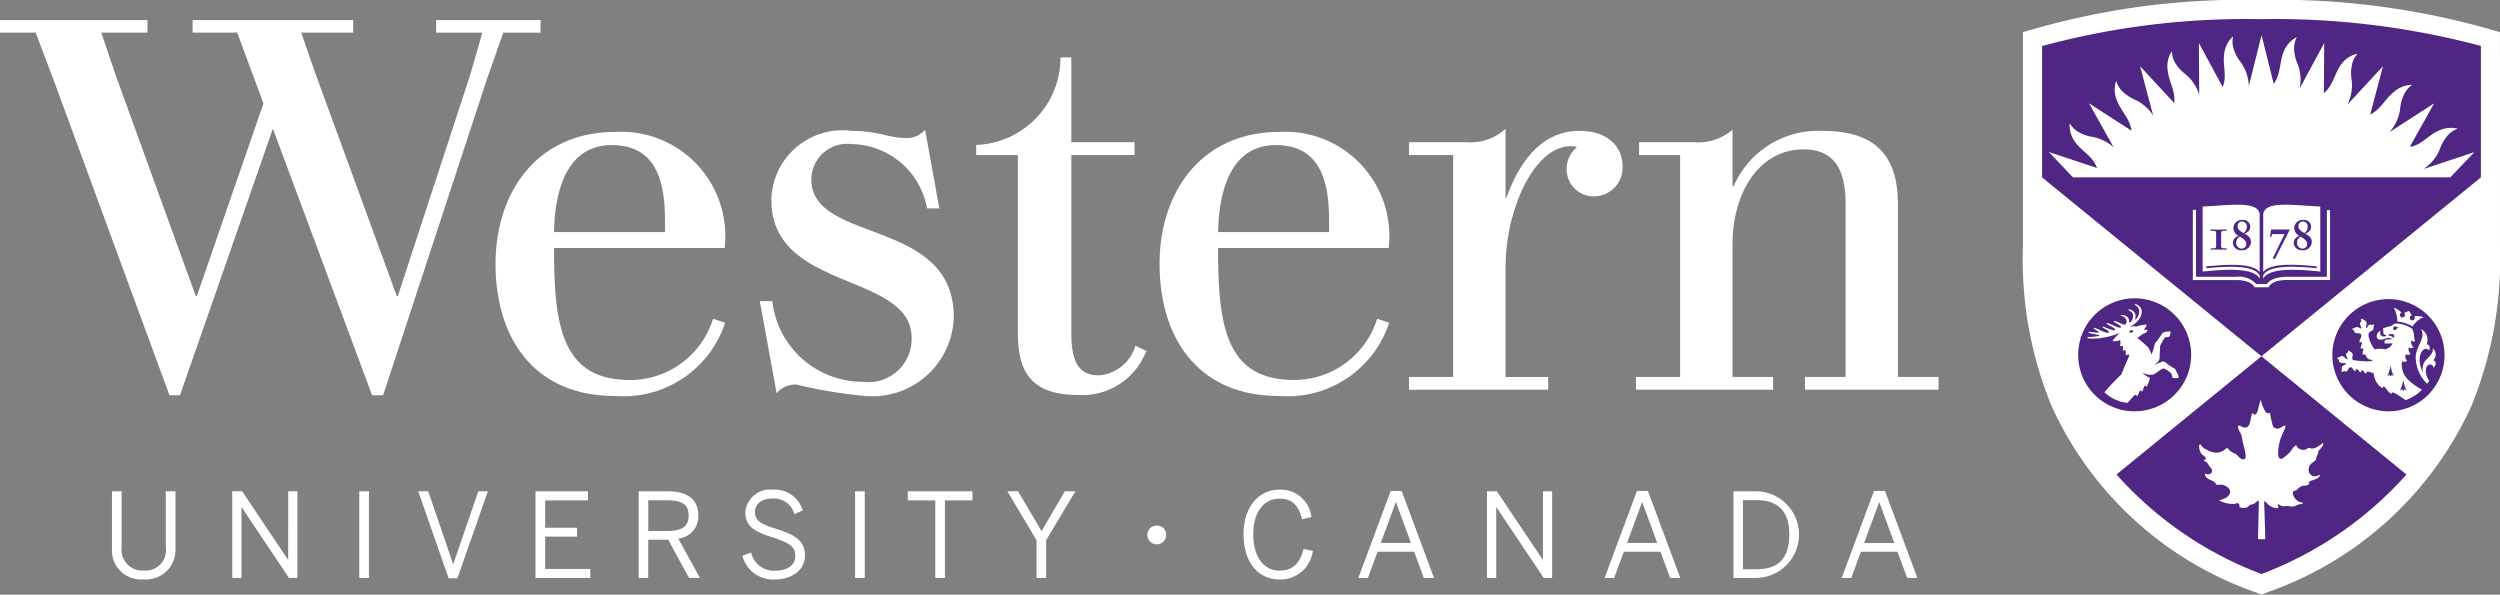
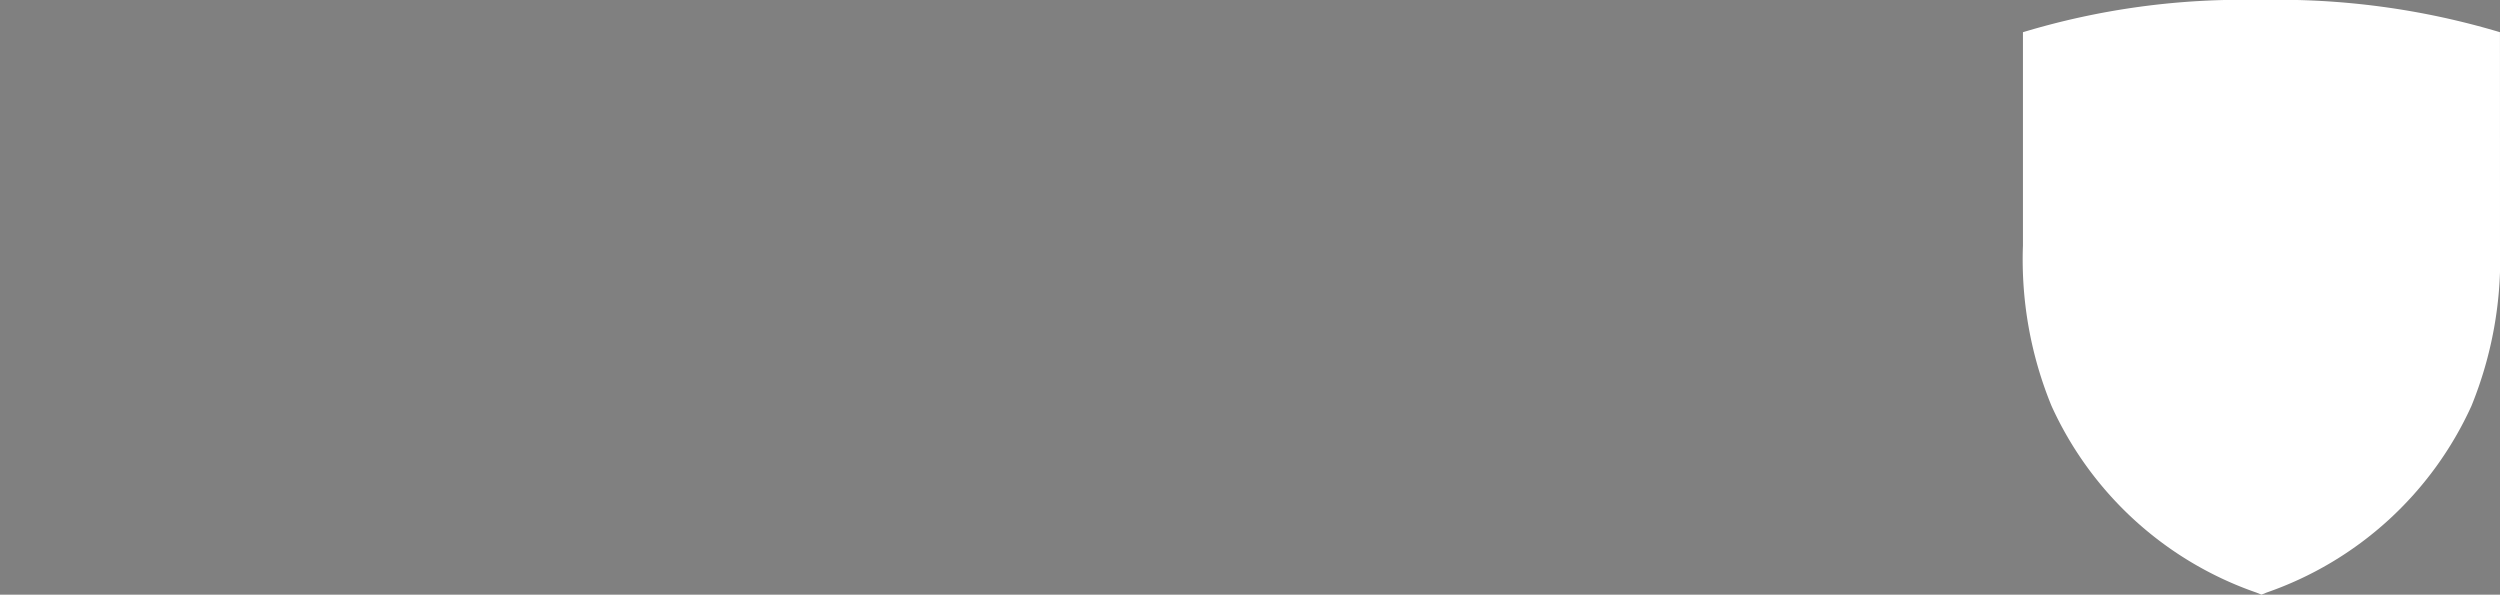
<svg xmlns="http://www.w3.org/2000/svg" id="Layer_1" data-name="Layer 1" viewBox="0 0 64.353 15.308">
  <rect x="0" y="0" width="64.353" height="15.308" fill="#808080" stroke="none" />
  <defs>
    <style>.cls-1{fill:#fff;}.cls-2{fill:#4f2683;}</style>
  </defs>
  <title>Western_Logo_Full_R_RGB</title>
-   <path class="cls-1" d="M85.774,60.948H86.594V60.719h-.82v-.704h1.099V59.781h-1.348V62.011h1.41V61.78H85.774Zm3.941-.555c0-.395-.277-.612-.781-.612h-.754V62.011h.246v-.983h.514l.536.983h.281l-.557-1.012A.572.572,0,0,0,89.715,60.393Zm-.795.41H88.427v-.79h.49c.385,0,.549.116.549.389C89.466,60.683,89.302,60.803,88.92,60.803Zm2.846-.038c-.46-.147-.593-.225-.593-.458,0-.203.181-.339.451-.339a.542.542,0,0,1,.559.384l.007.02.213-.1-.006-.017a.747.747,0,0,0-.771-.516.635.635,0,0,0-.7.582c0,.364.234.501.724.655.48.153.561.269.561.473,0,.233-.2.377-.522.377a.596.596,0,0,1-.609-.448l-.006-.019-.223.081.005.018a.811.811,0,0,0,.824.594c.46,0,.781-.254.781-.617C92.46,61.059,92.206,60.905,91.766,60.765Zm-15.758.457a.526.526,0,0,1-.567.599.535.535,0,0,1-.569-.605V59.781h-.25v1.47a.749.749,0,0,0,.816.798.761.761,0,0,0,.819-.804V59.781H76.008Zm7.398.44L82.763,59.781h-.258l.779,2.226.005.013h.226l.783-2.239h-.246Zm10.345.349h.249V59.781h-.249ZM79.158,61.551,77.98,59.79l-.006-.009h-.255V62.011h.237V60.185l1.217,1.818.006.009h.217V59.781h-.237Zm1.83.46h.249V59.781h-.249ZM120.267,59.785l-.005-.013h-.282l-.823,2.213-.01.026h.247l.248-.674h.943l.243.661.005.013h.262Zm-.542,1.327.389-1.055.388,1.055ZM95.108,60.016h.707V62.011h.249V60.016h.708V59.781H95.108Zm19.051-.244h-.282l-.823,2.213-.01.026h.247l.248-.674h.943l.243.661.005.013h.262l-.828-2.226Zm-.537,1.339.389-1.055.388,1.055Zm-2.165.44L110.278,59.79l-.006-.009h-.255V62.011h.238V60.185l1.217,1.818.006.009h.216V59.781h-.237Zm5.477-1.77h-.573V62.011h.573a1.115,1.115,0,0,0,0-2.23Zm.03,2.007h-.359v-1.779h.353c.558,0,.841.297.841.883C117.798,61.496,117.525,61.788,116.964,61.788ZM107.82,59.772h-.282l-.823,2.213-.01.026h.247l.248-.674h.943l.243.661.005.013h.262l-.828-2.226Zm-.537,1.339.389-1.055.388,1.055Zm-1.992.171c-.094.365-.292.542-.606.542-.423,0-.685-.361-.685-.943,0-.553.267-.91.679-.91.307,0,.474.149.576.513l.005.018.239-.06-.005-.019a.791.791,0,0,0-.812-.684c-.557,0-.932.461-.932,1.148,0,.708.366,1.165.932,1.165a.839.839,0,0,0,.848-.716l.005-.019-.24-.053Zm-6.74-.475-.599-1.016-.006-.01h-.274l.749,1.258v.972h.249v-.972l.752-1.258h-.271Zm2.964-.144a.242.242,0,1,0,.243.243A.234.234,0,0,0,101.515,60.664ZM95.92,52.5h-.317a2.003,2.003,0,0,0-1.928-1.655.923.923,0,0,0-1.05.914c0,1.651,3.666.977,3.666,3.532a2.096,2.096,0,0,1-2.366,2.028A11.991,11.991,0,0,1,92.239,57.033a.643.643,0,0,0-.508.223l-.433-2.369h.322a2.341,2.341,0,0,0,2.336,2.076,1.11,1.11,0,0,0,1.25-1.13c0-1.692-3.61-1.19-3.61-3.545a1.829,1.829,0,0,1,2.07-1.784c.681,0,.956.185,1.401.185a.626.626,0,0,0,.486-.213Zm19.069,4.338V51.126h-1.057v-.33h1.399a1.381,1.381,0,0,0,1.006-.319V51.932h.027a2.374,2.374,0,0,1,2.287-1.428c1.296,0,1.944.569,1.944,1.891v4.443h1.045V57.168h-3.438v-.331h1.045V52.355c0-.995-.407-1.375-1.079-1.375-1.196,0-1.83,1.19-1.83,2.42v3.438h1.045V57.168h-3.53v-.331Zm-13.735-.667-.106.211a1.755,1.755,0,0,1-1.667.919c-1.375,0-1.54-.807-1.54-1.653V51.126H96.869l0-0v-.26a2.25,2.25,0,0,0,2.169-2.254h.279v2.184h1.627v.33H99.317v4.575c0,.78.209,1.096.713,1.096a1.07,1.07,0,0,0,.937-.763Zm11.525-3.981a.699.699,0,0,1-.712-.712.71.71,0,0,1,.266-.554.362.362,0,0,0-.157-.026c-.945,0-1.681,1.627-1.681,3.126v2.816h1.097V57.168h-3.583v-.331h1.137V51.126h-1.137v-.33h1.485a1.329,1.329,0,0,0,1.001-.345v1.785h.017c.278-.767.811-1.732,1.887-1.732.719,0,1.107.396,1.107.92A.738.738,0,0,1,112.778,52.189ZM90.096,55.34A2.239,2.239,0,0,1,87.96,56.917c-1.706,0-1.957-1.3-1.957-3.292V53.519h4.39a2.682,2.682,0,0,0-2.816-2.988c-2.001,0-3.081,1.542-3.081,3.398,0,1.935,1.014,3.398,3.068,3.398a2.755,2.755,0,0,0,2.843-1.885Zm-4.082-2.53c.072-.986.431-1.94,1.469-1.94,1.105,0,1.348.863,1.372,1.777.002.085.003.381.003.462H86.003C86.003,53.02,86.008,52.903,86.015,52.81Zm21.176,2.53a2.239,2.239,0,0,1-2.137,1.576c-1.706,0-1.957-1.3-1.957-3.292V53.519h4.39a2.682,2.682,0,0,0-2.816-2.988c-2.001,0-3.081,1.542-3.081,3.398,0,1.935,1.014,3.398,3.068,3.398a2.755,2.755,0,0,0,2.843-1.885ZM103.109,52.81c.072-.986.431-1.94,1.469-1.94,1.105,0,1.348.863,1.372,1.777.002.085.003.381.003.462h-2.856C103.097,53.02,103.102,52.903,103.109,52.81ZM78.764,50.446c-.58,1.675-2.391,6.863-2.391,6.863h-.271l-2.958-8.051-.486-1.283H71.74v-.324h3.796v.324H74.348l.364,1.08,2.067,5.7h.027l1.716-4.957-.676-1.823H76.698v-.324h4.134v.324h-1.337l.365,1.054,2.094,5.727h.027l1.864-5.7.311-1.08H82.966v-.324h2.688v.324h-.959l-.419,1.189L81.602,57.309h-.284Z" transform="translate(-71.74 -47.135)" />
  <path class="cls-1" d="M136.093,53.456l-.001-5.492a19.911,19.911,0,0,0-6.181-.829,19.524,19.524,0,0,0-6.098.829l-0,5.492a9.927,9.927,0,0,0,.736,4.129,9.044,9.044,0,0,0,5.271,4.803l.133.054.132-.054a9.044,9.044,0,0,0,5.273-4.804A10.027,10.027,0,0,0,136.093,53.456Z" transform="translate(-71.74 -47.135)" />
-   <path class="cls-2" d="M129.953,56.306l3.732,3.043a9.469,9.469,0,0,1-3.732,2.562,9.466,9.466,0,0,1-3.732-2.562Zm5.647-4.605-0-3.384a20.647,20.647,0,0,0-5.689-.689,20.046,20.046,0,0,0-5.605.692v3.382l5.647,4.604,5.648-4.605Zm-5.487,2.828-.342-0-.011-.023c-.001-.001-.087-.162-.457-.162h-1.117V52.538h.082v1.723h1.035a.601.601,0,0,1,.517.186l.27 0c.039-.056.165-.186.509-.186h1.037v-1.717h.082v1.799h-1.119c-.37,0-.447.16-.448.161l-.011.024Zm-.206-.307v.088c-.156-.293-.865-.245-1.469-.185V52.452c.757-.039,1.402-.144,1.469.185v1.502c-.193-.23-.771-.206-1.375-.147v.048C129.13,53.981,129.761,53.962,129.907,54.222Zm1.56-1.77v1.673c-.604-.061-1.313-.108-1.469.185v-.088c.141-.264.776-.241,1.377-.183v-.048c-.607-.058-1.187-.086-1.377.147v-1.502C130.065,52.307,130.709,52.413,131.466,52.452Zm3.347-.753-9.714-0-.621-.652,1.239.412c-.102-.309-.385-.415-.568-.679a.703.703,0,0,1-.133-.472.633.633,0,0,0,.186.201,1.038,1.038,0,0,0,.374.145,1.111,1.111,0,0,1,.572.275l-.635-1.135,1.093.705c-.045-.325-.269-.493-.381-.793a.711.711,0,0,1-.013-.492.633.633,0,0,0,.131.241,1.035,1.035,0,0,0,.326.234,1.106,1.106,0,0,1,.496.423l-.337-1.272.879.949c.035-.319-.138-.539-.171-.856a.713.713,0,0,1,.108-.481.636.636,0,0,0,.067.266,1.043,1.043,0,0,0,.258.307,1.097,1.097,0,0,1,.381.552l-.009-1.335.612,1.132c.12-.287-.006-.551.04-.864a.724.724,0,0,1,.229-.441.635.635,0,0,0-.001.274,1.04,1.04,0,0,0,.173.362,1.092,1.092,0,0,1,.232.642l.002-0.0.326-1.308.313,1.255c.188-.258.14-.552.264-.846a.69.69,0,0,1,.331-.356.63.63,0,0,0-.07.265,1.04,1.04,0,0,0,.077.394,1.09,1.09,0,0,1,.065.664l.633-1.172-.009,1.288c.246-.193.263-.5.455-.751a.693.693,0,0,1,.412-.262.633.633,0,0,0-.133.239,1.036,1.036,0,0,0-.024.4,1.093,1.093,0,0,1-.106.672l.001 0.0.916-.989-.328,1.242c.275-.131.375-.395.622-.59a.719.719,0,0,1,.462-.174.638.638,0,0,0-.188.199,1.032,1.032,0,0,0-.122.382,1.096,1.096,0,0,1-.267.623l.005.004,1.133-.73-.626,1.119c.305-.043.453-.287.738-.413a.732.732,0,0,1,.496-.055.631.631,0,0,0-.232.146,1.037,1.037,0,0,0-.213.34,1.096,1.096,0,0,1-.412.535l.007.008,1.279-.425Zm-6.17,1.83h.033c.101,0,.109-.01.109-.077v-.29c0-.08-.013-.085-.08-.085h-.062V53.042c.069.001.141.003.206.003.071,0,.14-.002.206-.003v.034h-.062c-.067,0-.08.006-.08.085v.29c0,.067.008.077.109.077h.033v.034c-.063-.001-.128-.003-.206-.003-.059,0-.134.002-.206.003Zm.719-.321a.239.239,0,0,1-.133-.202.214.214,0,0,1,.232-.209.178.178,0,0,1,.202.168c0,.083-.029.132-.148.186.115.058.166.121.166.211a.222.222,0,0,1-.247.215.202.202,0,0,1-.219-.189A.193.193,0,0,1,129.362,53.208Zm.199.208c0-.066-.03-.108-.167-.191a.174.174,0,0,0-.092.152.145.145,0,0,0,.135.158A.117.117,0,0,0,129.561,53.416Zm-.072-.281a.188.188,0,0,0,.087-.158.128.128,0,0,0-.123-.14.116.116,0,0,0-.116.124C129.339,53.028,129.385,53.074,129.49,53.135Zm.711-.093h.47l.009.01-.382.751-.057-.016.306-.627h-.314l-.027.07h-.033Zm.728.166a.239.239,0,0,1-.133-.202.214.214,0,0,1,.232-.209.178.178,0,0,1,.202.168c0,.083-.029.132-.148.186.115.058.166.121.166.211a.222.222,0,0,1-.247.215.203.203,0,0,1-.219-.189A.193.193,0,0,1,130.929,53.208Zm.199.208c0-.066-.031-.108-.167-.191a.174.174,0,0,0-.092.152.145.145,0,0,0,.135.158A.117.117,0,0,0,131.128,53.416Zm-.072-.281a.188.188,0,0,0,.087-.158.128.128,0,0,0-.122-.14.116.116,0,0,0-.116.124C130.905,53.028,130.951,53.074,131.056,53.135Zm.721,3.131a1.444,1.444,0,1,1,1.442,1.457A1.449,1.449,0,0,1,131.778,56.266Zm2.108-.991a.063.063,0,0,1,.015.039.065.065,0,1,1-.075-.062l-.074-.115-.127.055a.064.064,0,0,1,.022.047.065.065,0,1,1-.089-.058.553.553,0,0,0-.199-.128.75.75,0,0,1,.092.359.877.877,0,0,1,.39.127.621.621,0,0,1,.288-.24A.616.616,0,0,0,133.886,55.275Zm-.405.29-.029-.004a.026.026,0,0,1-.015-.009.041.041,0,0,0-.033-.015.055.055,0,0,0-.06.044.048.048,0,0,0,.01.037.042.042,0,0,0,.028.015.053.053,0,0,0,.024-.004l.001-.001a.067.067,0,0,0,.029-.036.056.056,0,0,1,.041-.014l.008-.006C133.486,55.569,133.484,55.565,133.48,55.565Zm-.391.021a.053.053,0,0,0-.005.039l.006.009a.207.207,0,0,0,.005.089c.005.022.026.031.064.031a.134.134,0,0,0,.003.028l.001.004a.199.199,0,0,1-.064.009c-.06-.004-.098-.037-.09-.098a.079.079,0,0,1,.01-.03c.003-.005,0-.009-.005-.011-.021-.008-.084.043-.093.114a.086.086,0,0,0,.084.108.276.276,0,0,0,.116-.02.193.193,0,0,1,.211.013.738.738,0,0,0-.17.006c-.043.008-.064.098-.016.101.037.002.173-.006.181-.004a.264.264,0,0,1-.187.152.597.597,0,0,0-.273.004.834.834,0,0,1-.157-.34.143.143,0,0,1,.01-.085c.027-.05.083-.045.109-.088.014-.023.008-.051.012-.076.002-.011.024-.049-.004-.062a.051.051,0,0,1-.057.019.07.07,0,0,0-.053-.003c-.03.013-.036.05-.059.075-.012.013-.028.007-.025-.014a.318.318,0,0,0,.017-.102.119.119,0,0,0-.068-.083.245.245,0,0,0-.051-.028c-.017-.004-.031.002-.032.01a.036.036,0,0,1,.015.029c.001.032-.034.049-.035.079-.001.046.031.088.035.112.002.018-.013.019-.024.013a.234.234,0,0,0-.096-.034c-.028-0-.047.022-.072.033-.01.004-.056.004-.047.025a.067.067,0,0,1,.051.044.081.081,0,0,0,.027.044c.028.02.085.015.114.019a.053.053,0,0,1,.045.052.125.125,0,0,1-.018.076.153.153,0,0,0-.023.116.04.04,0,0,1,.033-.02c.024,0,.032.028.014.066a.15.15,0,0,0-.01.118.04.04,0,0,1,.034-.024c.022,0,.034.023.018.066a.147.147,0,0,0-.003.114.038.038,0,0,1,.035-.027c.024,0,.033.024.042.044.027.067.071.101.179.101-.038.071-.351.025-.478.011-.028-.003-.043-.011-.051-.033-.02-.05.027-.091-.001-.144-.013-.026-.034-.033-.057-.047-.01-.007-.039-.043-.058-.027a.045.045,0,0,1-.016.056.071.071,0,0,0-.031.045c-.004.035.025.069.034.1.008.022-.006.032-.025.017-.03-.023-.074-.077-.121-.077-.032,0-.04.019-.065.03-.011.005-.06.01-.055.034a.052.052,0,0,1,.045.045.078.078,0,0,0,.026.051c.042.032.109.018.148.026.016.003.018.016.004.025-.033.02-.08.033-.096.066a.189.189,0,0,0-.006.084c0,.012-.016.049.01.056a.06.06,0,0,1,.061-.026c.02.003.036.011.055.002.032-.017.035-.047.053-.074a.054.054,0,0,1,.046-.029.057.057,0,0,1,.04.013c.025.022.022.076.099.087a.061.061,0,0,1-.006-.027.025.025,0,0,1,.025-.028c.018,0,.03.008.046.035a.088.088,0,0,0,.077.049.063.063,0,0,1-.007-.029.023.023,0,0,1,.024-.026.045.045,0,0,1,.039.027c.022.038.039.056.077.06a.033.033,0,0,1,.027-.051.626.626,0,0,1,.158.048.486.486,0,0,0,.226.384c-.005-.027.009-.042.029-.042.055,0,.083.13.207.189-.006-.025.007-.041.025-.041a.11.11,0,0,1,.045.015,1.814,1.814,0,0,1,.285.185,1.181,1.181,0,0,0,.425-.274,1.452,1.452,0,0,1-.357-.255.542.542,0,0,1-.166-.381.314.314,0,0,1,.014-.094.108.108,0,0,0,.125-.011.147.147,0,0,1-.031-.172.105.105,0,0,0,.124-.008.144.144,0,0,1-.047-.166.097.097,0,0,0,.121-.002.186.186,0,0,1-.059-.179.082.082,0,0,0,.096.022.573.573,0,0,1-.027-.152.52.52,0,0,0-.045-.167.793.793,0,0,0-.391-.137.212.212,0,0,0-.047.006c-.035.008-.059.02-.061.026-.018.029-.064.035-.106.047A.852.852,0,0,0,133.089,55.586Zm.192.977h-.01a.778.778,0,0,1-.085.262l.055-.043.035.043.036-.043.051.043A.855.855,0,0,1,133.281,56.563Zm.964.412c.012-.017.026-.041.026-.041a.437.437,0,0,1-.087-.273c.008-.112.071-.145.119-.143a.081.081,0,0,1,.077.084.149.149,0,0,0,.056-.106.082.082,0,0,0-.061-.086.212.212,0,0,0-.011-.31c.013.118-.075.199-.154.276a.359.359,0,0,0-.101.341.656.656,0,0,1-.084-.35c.009-.127.073-.258.166-.252a.086.086,0,0,1,.073.044c.045-.074.013-.157-.058-.163a.311.311,0,0,0-.143-.389.317.317,0,0,1,.033.167c-.012.169-.159.303-.174.553a.972.972,0,0,0,.296.686S134.231,56.996,134.245,56.975Zm-.637-.041h-.01a.782.782,0,0,1-.085.262l.055-.043.035.043.036-.043.051.043A.857.857,0,0,1,133.608,56.935Zm-.251-1.098a.133.133,0,0,0,.013-.053.044.044,0,0,0-.011-.033.102.102,0,0,0-.063-.016.145.145,0,0,0-.071.015.206.206,0,0,1-.01.027A.176.176,0,0,1,133.357,55.837Zm-6.68,1.886a1.454,1.454,0,1,0-1.442-1.457A1.449,1.449,0,0,0,126.677,57.723Zm.936-2.054a.262.262,0,0,1-.036.137.56.56,0,0,1-.087.011c-.019.001-.024.003-.037.023-.036.061-.068.118-.106.191-.008.085-.008.168-.015.269a.262.262,0,0,1-.022.124.426.426,0,0,1-.094.089c-.005.004-.014.014.01.006.014-.004.081-.038.095-.042.047-.015.102-.073.176-.001a1.314,1.314,0,0,0,.157.113.333.333,0,0,1,.07.042c.027.023.039.074.054.1a.248.248,0,0,1,.044.127.33.33,0,0,1-.158.004.553.553,0,0,1-.019-.077.124.124,0,0,0-.043-.062.901.901,0,0,0-.081-.061c-.072-.041-.082-.051-.135-.024-.049.024-.125.093-.205.135a.38.38,0,0,1-.283-.044c.016.047.113.1.185.134a.939.939,0,0,1-.089.236c-.003-.019-.015-.033-.032-.033-.048,0-.039.104-.086.158a.036.036,0,0,0-.034-.034c-.045,0-.04.098-.092.149-.006-.021-.018-.037-.039-.037-.02,0-.039.02-.057.039-.062.066-.091.104-.15.166a1.03,1.03,0,0,1-.594-.274,5.693,5.693,0,0,1,.438-.46c.04-.119.158-.369.201-.484l-.018-.033a.097.097,0,0,1-.079.012.198.198,0,0,0-.001-.123.089.089,0,0,1-.072.01.191.191,0,0,0,.003-.121l-.001-.001a.097.097,0,0,1-.071.009.264.264,0,0,0,.008-.14l-.004-.012a.445.445,0,0,1-.19.029c-.018-.014.09-.124.181-.215a1.701,1.701,0,0,1-.368.112,1.372,1.372,0,0,1-.446.029.018.018,0,0,1,.005-.036,1.203,1.203,0,0,0,.254-.023c.02-.005.052-.022-.006-.032a2.05,2.05,0,0,1-.231-.048c-.02-.007-.009-.03.008-.029.069.005.151.02.21.022.034.001.05-.003.024-.026a1.18,1.18,0,0,0-.114-.074.013.013,0,0,1,.004-.024c.039-.006.193.09.296.118a.139.139,0,0,0,.062.007c.021-.004.024-.016.023-.025-.004-.024-.106-.072-.155-.106-.02-.013.001-.029.022-.022a2.354,2.354,0,0,0,.237.089c.045.005.062-.007.059-.02-.005-.031-.179-.112-.221-.143-.01-.007.004-.021.016-.02.089.011.262.131.338.117.008-.002.019-.008.017-.019-.006-.034-.151-.109-.186-.134-.018-.012.003-.024.028-.018a1.042,1.042,0,0,1,.184.078.098.098,0,0,0,.067.012c.031-.006.059-.039.046-.107a.153.153,0,0,0-.123-.11c-.05-.014-.013-.037.03-.029.083.016.144.055.158.128a.384.384,0,0,1,.003.044c.001.04.03.026.054-.008a.233.233,0,0,0,.047-.171c-.013-.075-.119-.105-.119-.123a.014.014,0,0,1,.012-.012.18.18,0,0,1,.169.131.297.297,0,0,1-.008.119c-.002.01.005.018.02.003a.29.29,0,0,0,.082-.237c-.016-.093-.112-.125-.115-.141-.001-.004.007-.01.015-.011a.2.2,0,0,1,.165.158c.018.091-.025.28-.308.431.118-.026.152-.023.164-.008a.977.977,0,0,1,.259-.056c.038.059-.043.082-.044.126.001.042.096-.028.079.038-.029.053-.065.056-.108.073-.022.014-.106.074-.151.112a2.655,2.655,0,0,1,.285.246c.008.021.042.081.08.171l.003.005c.019-.058.05-.156.064-.205a.365.365,0,0,1,.022-.082c.011-.021.049-.057.084-.107.03-.045.08-.115.097-.142.029-.044.057-.035.11-.05A.527.527,0,0,1,127.612,55.669Zm-1.072.007a.147.147,0,0,1,.028-.022.243.243,0,0,1,.073-.022.051.051,0,0,1-.011.059c-.017.02-.037.011-.055.002a.062.062,0,0,0-.028-.006C126.54,55.686,126.536,55.68,126.54,55.675Zm4.884,3.746c.013-.011.044-.05.031-.058-.021-.01-.063.033-.128.033a.16.16,0,0,1-.155-.123.211.211,0,0,1,.09-.227.464.464,0,0,0,.096-.082c-.005-.052.052-.138.053-.184.001-.053.053-.075.1-.145.026-.039.044-.077.024-.098-.058.046-.221.175-.32.138-.046-.017-.049-.019-.089.011a.165.165,0,0,1-.128.026c-.087-.013-.144-.071-.144-.111-.054-.005-.111.097-.14.136a.637.637,0,0,1-.134.131c-.042.033-.108.104-.161.068-.036-.025-.04-.111-.038-.159a1.172,1.172,0,0,1,.023-.191c.009-.046.023-.101.035-.145.016-.052.046-.11.064-.162a.793.793,0,0,0,.07-.171c0-.011-.007-.017-.019-.017a.271.271,0,0,0-.1.048.181.181,0,0,1-.097.029.119.119,0,0,1-.111-.072,2.155,2.155,0,0,1-.074-.337.084.084,0,0,1-.119-.031.768.768,0,0,1-.082-.174c-.009-.024-.027-.092-.037-.131a1.357,1.357,0,0,0-.05.171c-.01.03-.017.071-.025.105-.01.04-.043.108-.083.108-.022,0-.036-.023-.041-.036-.013 0-.025.015-.034.04a.983.983,0,0,0-.027.122c-.02.083-.032.195-.134.209a.276.276,0,0,1-.134-.044c-.087-.042-.052.078-.028.124a.497.497,0,0,1,.07.168,2.389,2.389,0,0,0,.058.264,1.15,1.15,0,0,1,.04.219c0.0.08-.059.128-.155.044-.028-.024-.089-.1-.142-.115a.392.392,0,0,1-.173-.137.177.177,0,0,0-.065.039.322.322,0,0,1-.308.07.483.483,0,0,1-.16-.062.323.323,0,0,1-.136-.101c-.009-.013-.015-.04-.036-.036-.022.004-.024.048-.024.064a.337.337,0,0,0,.043.151c.028.051.076.07.113.111.033.036.017.085-.038.064.001.04.046.047.074.068a.23.23,0,0,1,.061.086c.021.04.079.075.08.128a.083.083,0,0,1-.045.083.139.139,0,0,1-.133-.007c-.024.075.062.129.12.159a.794.794,0,0,1,.095.047c.03.021.069.053.063.076.044.018.093-.001.165.009a.344.344,0,0,1,.141.067.145.145,0,0,1,.058.115c0,.168-.288.217-.288.217a.745.745,0,0,0,.403.093c.026-.006.066-.029.095-.014a.064.064,0,0,1,.025.087.16.16,0,0,0,.107.031.24.24,0,0,0,.098-.017c.035-.016.047-.041.077-.061.029-.018.06-.011.091-.025.049-.021.073-.077.133-.081l-.022.989h.188c-.003-.1-.006-.2-.009-.301-.005-.171-.009-.342-.016-.513a1.549,1.549,0,0,1-.001-.168c.053.017.077.082.124.11.053.033.186.11.244.054-.009-.022-.043-.085-.001-.079a.28.28,0,0,1,.054.029.153.153,0,0,0,.096.018.478.478,0,0,1,.148.003.224.224,0,0,0,.101-0.0.534.534,0,0,0,.088-.036c.052-.022.11-.011.152-.055a.388.388,0,0,1-.14-.043.288.288,0,0,1-.111-.131c-.023-.054-.04-.123.035-.139.042-.009.033-.001.059-.03a.337.337,0,0,1,.111-.085c.046-.016.185-.009.201-.067-.006-.007-.017-.021-.015-.031.002-.014.012-.019.03-.028a.647.647,0,0,1,.087-.033A.394.394,0,0,0,131.424,59.421Z" transform="translate(-71.74 -47.135)" />
</svg>